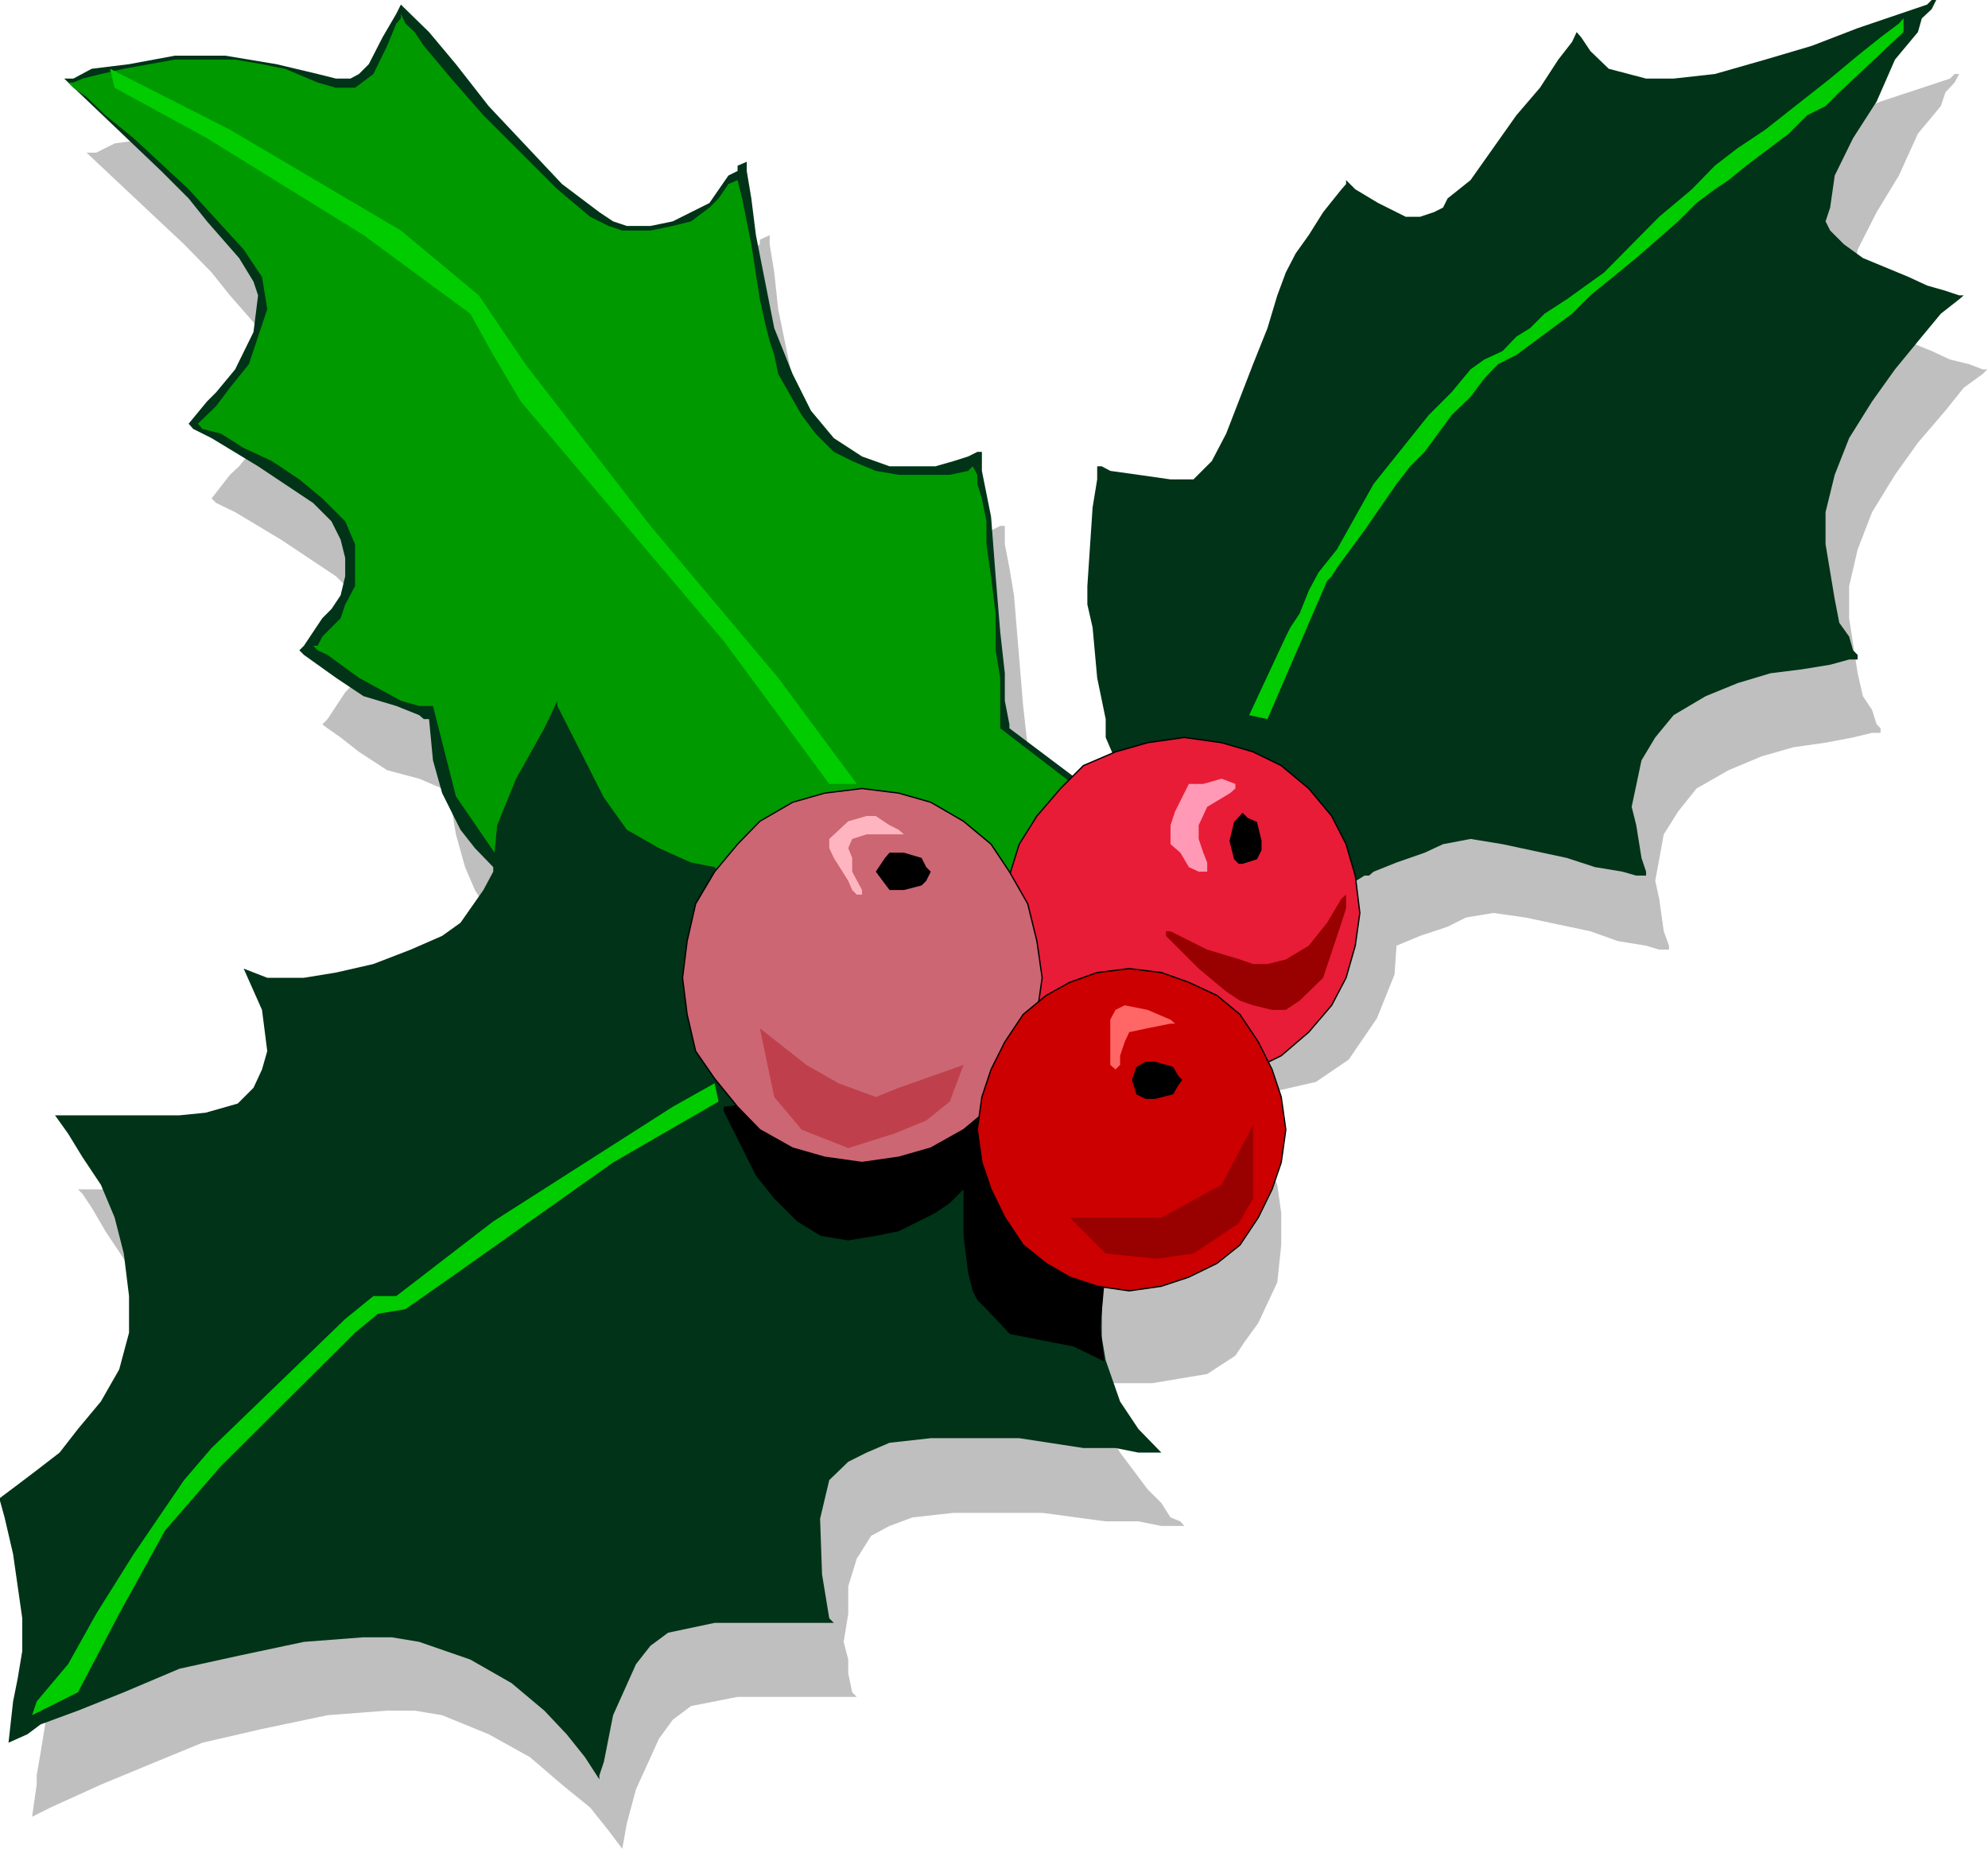
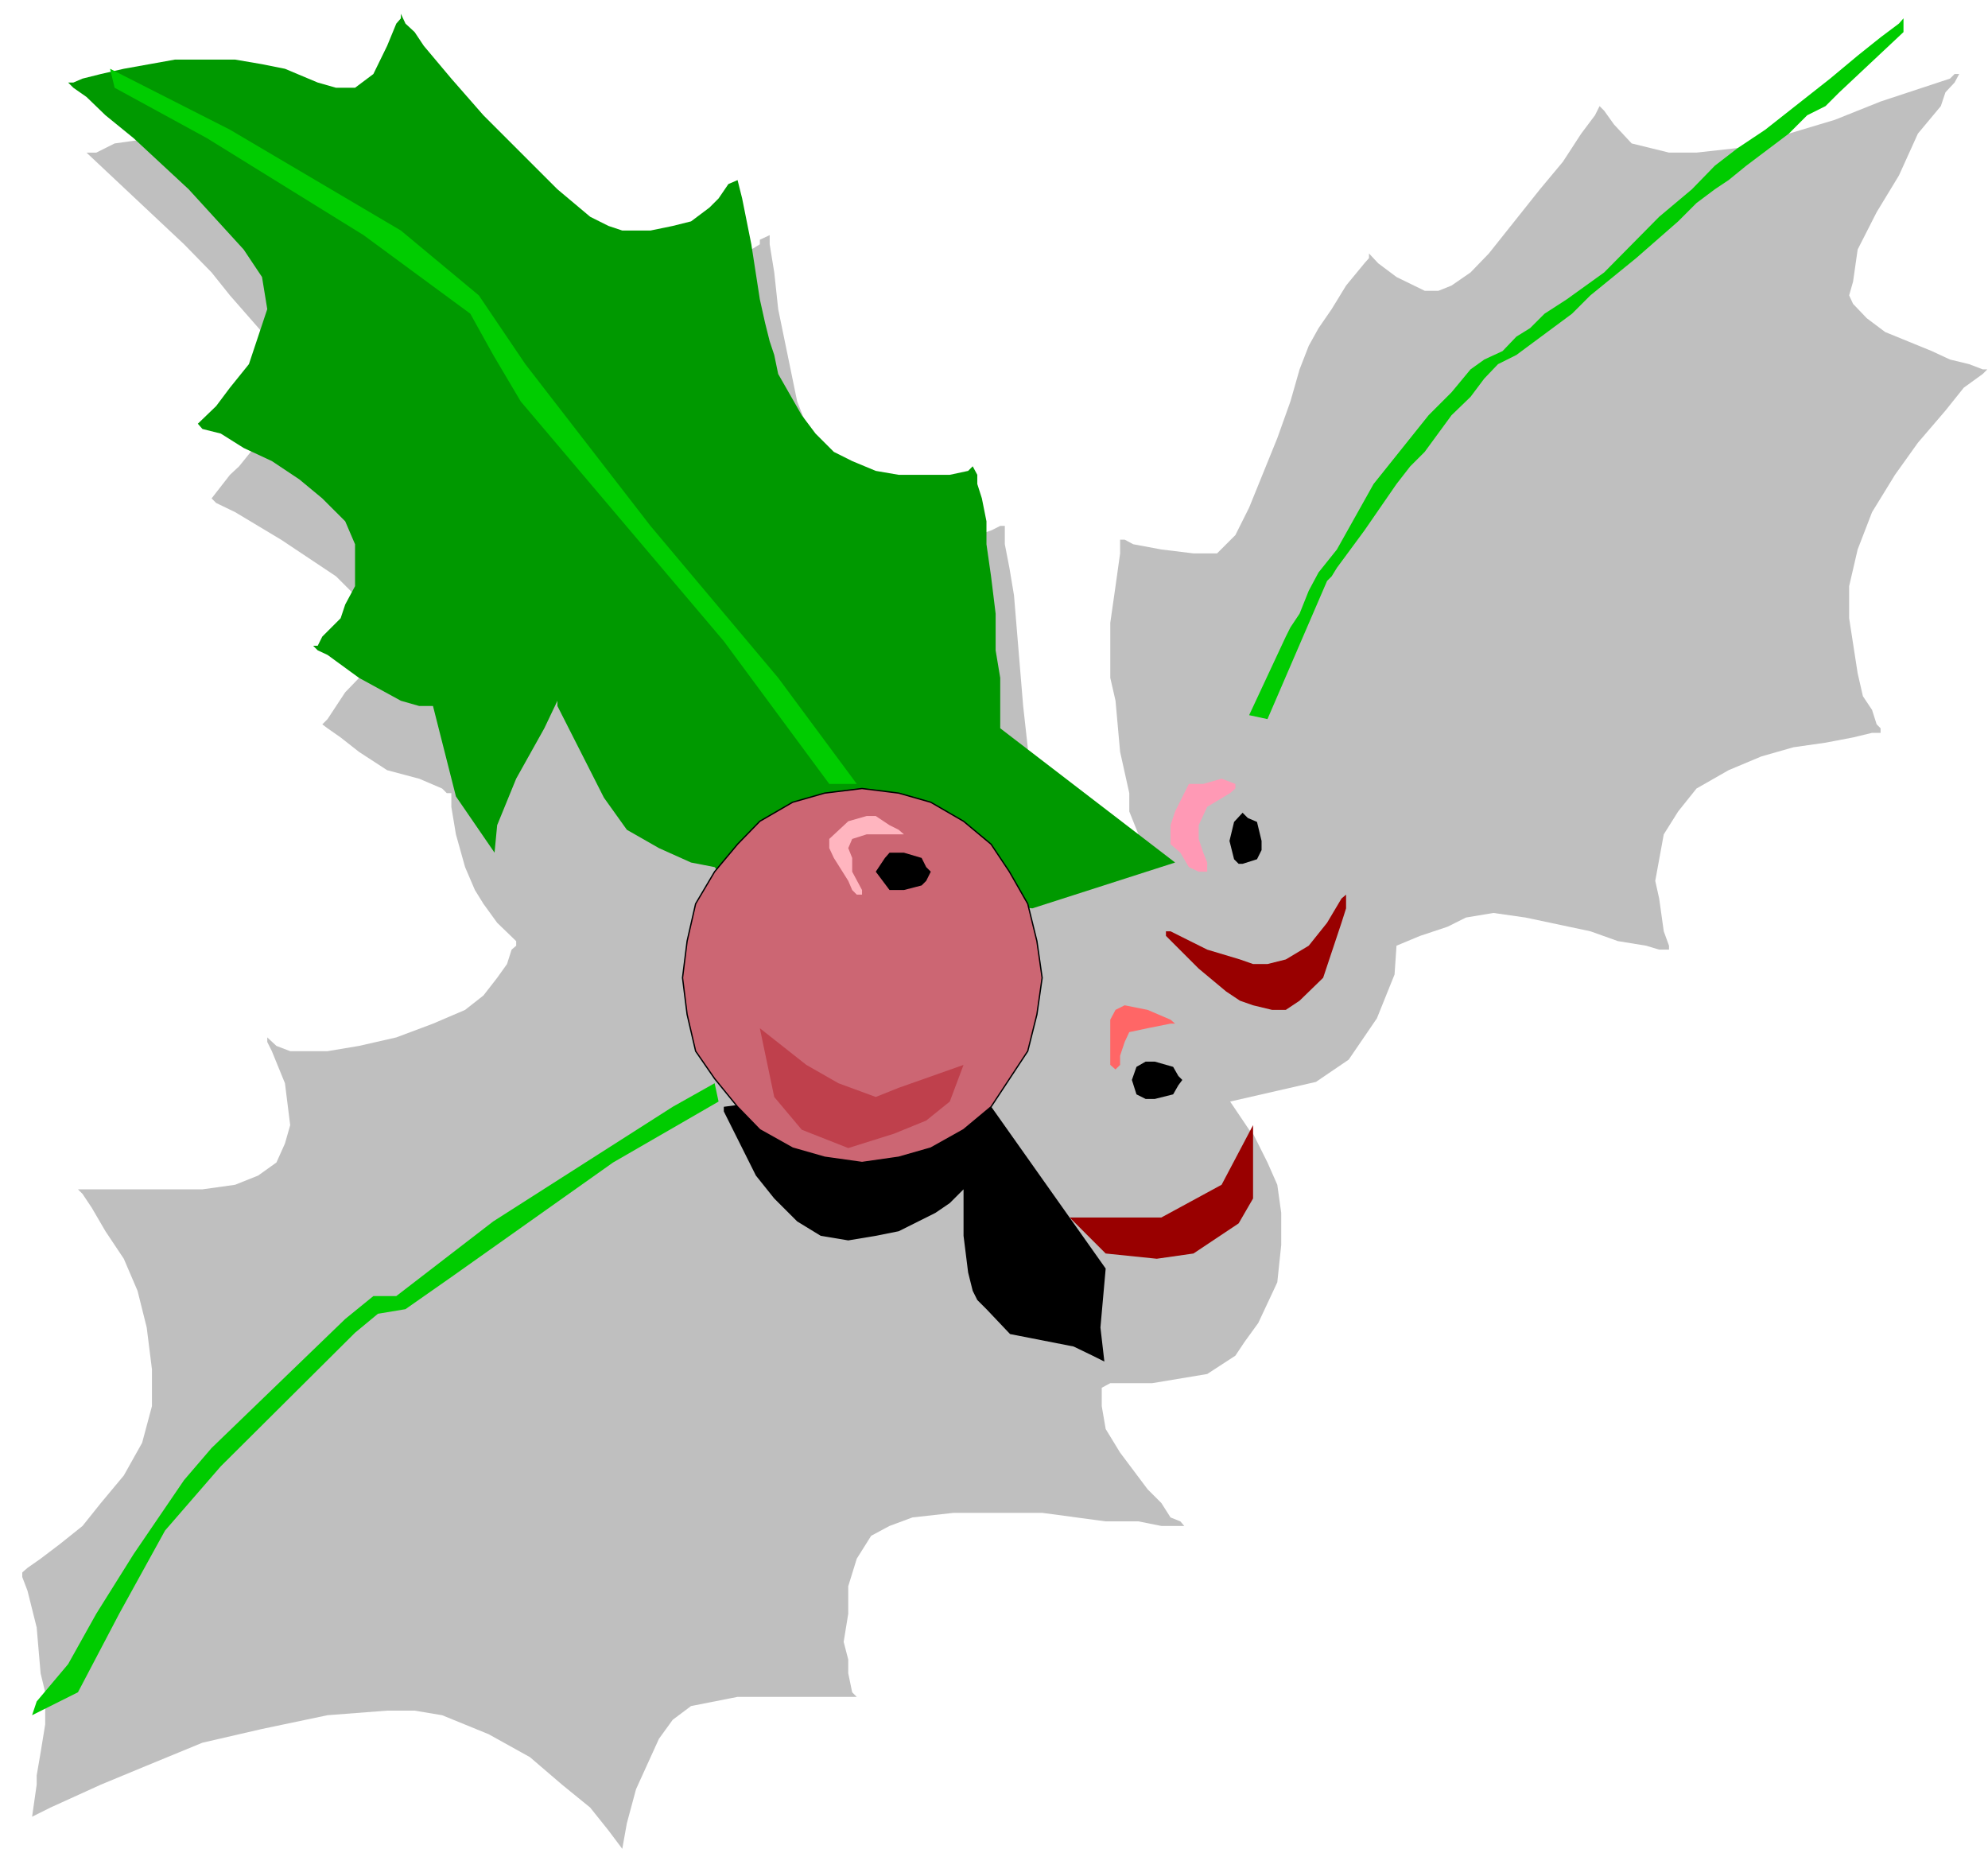
<svg xmlns="http://www.w3.org/2000/svg" fill-rule="evenodd" height="456.079" preserveAspectRatio="none" stroke-linecap="round" viewBox="0 0 3035 2823" width="490.455">
  <style>.brush5{fill:#000}.pen6{stroke:#000;stroke-width:2;stroke-linejoin:round}.brush9{fill:#900}.pen8{stroke:none}</style>
  <path style="stroke:none;fill:#bfbfbf" d="M2991 113h-7l-7 7-106 35-70 28-70 21-78 22-63 7h-42l-57-14-27-29-15-21-7-7-7 14-21 28-28 43-35 42-78 98-28 29-29 20-20 8h-21l-43-21-28-21-14-15v7l-7 8-28 34-22 36-20 29-15 27-14 36-14 49-20 56-43 106-21 42-28 28h-36l-49-6-43-8-13-7h-7v21l-7 50-8 56v84l8 35 7 78 14 63v28l14 35-56 36-106-85v-7l-7-35v-42l-7-63-14-169-7-42-7-36v-28h-7l-14 7-21 7-29 7h-70l-42-14-43-28-35-43-28-55-28-71-29-141-6-56-7-43v-14l-15 7v7l-13 8-29 42-56 28-35 6h-34l-22-6-21-15-57-42-112-119-50-64-42-49-42-42v-7 7l-7 14-21 35-21 42-14 15-14 7h-22l-28-7-63-15-77-13h-78l-70 13-57 8-28 14h-15l149 140 42 43 28 35 49 56 22 35 7 22-7 56-28 56-29 36-14 13-28 36 7 7 29 14 70 42 84 56 29 29 13 28 8 28v35l-8 28-28 29-27 41-8 8 8 6 20 14 28 22 43 28 49 13 35 15 7 7h7v21l7 42 14 50 15 35 13 21 21 29 29 28v7l-7 6-7 22-15 21-21 27-28 22-49 21-56 21-57 13-48 8h-57l-21-8-14-13v7l7 14 20 49 8 64-8 28-13 29-28 20-35 14-50 7H119l7 7 14 21 21 36 28 42 21 49 14 56 8 64v56l-15 56-28 50-35 42-28 35-35 28-29 22-20 14-8 7v7l8 21 14 56 6 70 7 29v49l-7 43-6 35v14l-7 49 28-14 77-35 70-29 85-35 91-21 100-21 91-7h42l42 7 71 29 63 35 49 42 43 35 28 35 21 28 7-39 14-52 35-77 21-29 28-21 71-14h182l-7-7-6-29v-21l-7-27 7-43v-42l13-42 22-35 28-15 35-13 63-7h135l97 13h50l35 7h35l-6-7-15-6-14-22-21-21-42-56-22-36-6-35v-28l13-7h64l84-14 43-28 14-21 21-29 29-62 6-57v-49l-6-43-15-34-22-44-6-6-29-43 131-30 50-34 43-63 27-67 3-44 36-15 42-14 28-14 42-7 49 7 99 21 42 15 43 7 20 6h15v-6l-8-22-7-50-6-27 13-71 22-35 28-35 49-28 50-21 49-14 49-7 42-8 29-7h13v-7l-6-6-7-22-14-21-8-35-13-84v-49l13-56 22-57 35-57 35-49 42-49 28-35 29-21 7-7h-7l-21-8-29-7-28-13-71-29-28-21-21-22-6-13 6-21 7-49 29-57 34-56 29-64 35-42 7-21 14-15 7-13z" />
-   <path style="stroke:none;fill:#003317" d="M2956 0h-7l-7 7-106 36-70 27-71 21-77 22-63 7h-42l-57-15-28-27-14-21-7-8-7 15-21 27-28 43-36 42-70 99-35 28-7 14-14 7-21 7h-22l-42-21-35-21-14-14v6l-7 8-28 35-22 35-20 28-15 29-13 35-15 50-22 55-41 106-22 42-28 28h-35l-49-7-43-6-13-7h-7v20l-7 43-8 120v28l8 35 7 77 13 63v28l15 35-49 36-113-85v-6l-7-36v-42l-7-63-7-85-7-91-14-70v-29h-7l-14 7-22 7-28 8h-70l-42-15-43-28-35-42-28-56-28-70-28-142-7-56-7-42v-14l-14 6v8l-14 7-29 42-56 28-34 7h-36l-21-7-21-14-57-43-112-119-50-64-41-49-43-42V0v7l-7 14-21 36-21 41-15 15-13 7h-22l-28-7-63-15-78-13h-77l-70 13-57 7-28 15H98l148 141 42 42 28 35 49 56 22 36 7 21-7 56-28 57-29 35-14 14-28 34 7 8 28 14 71 43 84 56 28 28 14 28 7 28v28l-7 29-14 21-14 14-28 42-7 7 7 7 21 15 28 20 42 28 50 15 35 14 7 6h8l6 63 14 50 28 56 22 28 28 29v7l-15 28-35 50-28 20-48 21-57 22-57 13-49 8h-56l-36-14 28 63 8 63-8 28-13 28-24 24-49 14-40 4H84l20 28 22 36 28 42 21 50 14 55 8 65v56l-15 56-28 49-35 42-28 36-35 27-29 22-28 21 8 29 13 56 14 98v50l-7 42-7 35-7 63 29-13 20-15 57-21 70-28 85-36 91-20 99-21 91-7h43l42 7 78 27 63 36 50 42 34 36 28 35 22 34v-6l7-21 14-71 35-78 22-28 27-20 71-15h182l-7-7-11-67-3-85 14-59 29-28 28-14 35-15 63-7h135l98 15h49l35 7h35l-35-36-28-42-22-63-6-35v-43l6-85 7-34 8-28 7-22v-7l56-48 84-16 63-6-41-56-14-71 98-42 92-91v-134l35-22h7l7-6 35-14 43-15 28-13 42-8 49 8 98 21 43 14 42 7 21 6h15v-6l-7-21-8-50-7-28 15-71 21-35 28-34 49-29 49-20 50-15 48-6 43-7 29-8h13v-7l-7-7-6-21-15-21-7-36-14-84v-49l14-57 22-56 35-56 35-49 41-50 29-35 28-22 7-6h-7l-21-7-28-8-28-13-70-29-29-21-21-21-7-14 7-21 7-49 28-57 36-56 28-64 35-42 6-21 15-14 7-14z" />
  <path style="stroke:none;fill:#090" d="m755 1302 4-42 29-71 43-77 20-42v8l71 140 35 49 49 28 49 22 36 7 6 7h8l471 56 218-70-267-205v-77l-7-42v-56l-7-57-7-49v-35l-7-35-7-22v-14l-7-13-7 7-28 6h-78l-35-6-36-15-28-14-28-28-21-28-36-63-6-29-7-21-7-28-8-36-13-84-14-70-7-28v-7 7l-14 6-15 22-14 14-28 21-28 7-34 7h-43l-21-7-28-14-50-42-113-113-49-56-42-50-14-21-14-13-7-15v7l-7 8-14 34-21 43-28 21h-29l-28-8-50-21-35-7-41-7h-92l-78 14-35 8-28 7-14 6h-8l8 8 20 14 29 28 43 35 84 78 84 92 28 42 8 49-28 84-29 36-21 28-28 27 7 8 28 7 35 22 43 20 42 28 35 29 35 35 15 35v64l-15 28-7 21-28 28-7 14h-7l7 7 15 7 48 35 64 35 28 8h21l35 138 59 86z" />
  <path d="m2906 28-7 8-28 21-35 28-42 35-99 78-42 28-35 27-35 36-50 42-84 85-57 41-34 22-22 22-21 13-21 22-28 13-21 15-29 35-35 35-84 105-56 100-28 35-15 28-14 35-14 21-7 14-56 120 28 6 91-211 7-7 8-13 42-57 49-71 21-27 22-22 41-56 29-28 21-28 21-22 28-14 85-63 28-28 70-57 64-56 28-28 28-21 21-14 27-22 65-49 28-28 28-14 21-21 98-92V28zM1091 1654l-64 36-274 175-148 114h-35l-43 35-204 197-42 49-77 113-57 91-43 77-48 57-7 21 70-35 63-120 70-127 85-98 205-204 35-29 42-7 70-49 247-175 161-93-6-28zM168 105l183 93 261 154 119 99 71 105 191 247 195 232 120 162h-42l-161-218-310-366-42-71-35-63-163-120-239-148-141-77-7-29z" style="stroke:none;fill:#0c0" />
  <path class="brush5" style="stroke:none" d="M1105 1690v7l49 98 28 35 35 35 36 22 42 7 42-7 35-7 56-28 22-15 21-21v71l7 56 7 28 7 14 14 14 36 38 97 19 29 14 18 9-6-52 8-90-210-297-373 50z" />
-   <path class="pen6" style="fill:#e81c36" d="m2076 1394-7-57-14-48-22-43-35-42-42-35-43-21-48-14-57-8-56 8-49 14-49 21-35 35-36 42-27 43-15 48-7 57 7 50 15 49 27 42 36 41 35 36 49 21 49 14 56 7 57-7 48-14 43-21 42-36 35-41 22-42 14-49 7-50z" />
  <path class="pen6" style="fill:#cc6673" d="m1591 1493-8-56-14-57-28-49-28-42-42-35-50-29-49-14-56-7-57 7-49 14-50 29-34 35-35 42-29 49-13 57-7 56 7 56 13 56 29 42 35 43 34 35 50 28 49 14 57 8 56-8 49-14 50-28 42-35 56-85 14-56 8-56z" />
-   <path class="pen6" style="fill:#c00" d="m1963 1725-7-50-14-42-21-42-28-42-35-29-43-20-42-15-49-6-49 6-42 15-36 20-35 29-28 42-21 42-14 42-7 50 7 50 14 41 21 43 28 42 35 28 36 21 42 14 49 7 49-7 42-14 43-21 35-28 28-42 21-43 14-41 7-50z" />
  <path class="brush5" d="m1421 1331-7-7-7-14-27-8h-22l-7 8-14 21 21 28h22l27-7 7-7 7-14zm505-47-7-29-14-6-8-8-13 14-7 29 7 28 7 7h6l22-7 7-14v-14zm-121 365-6-6-8-14-28-8h-14l-14 8-7 20 7 22 14 7h14l28-7 8-14 6-8z" style="stroke:none" />
  <path class="pen8 brush9" d="m1913 1718-48 91-92 50h-140l55 55 78 8 56-8 69-46 22-38v-112z" />
  <path style="stroke:none;fill:#bf404c" d="m1471 1626-99 35-35 14-57-21-49-28-71-56 22 105 42 50 71 28 70-22 49-20 36-29 21-56z" />
  <path style="stroke:none;fill:#ff99b5" d="m1878 1211-35 21-13 28v21l7 21 6 15v14h-13l-15-7-13-22-15-13v-29l7-21 21-42h22l28-8 21 8v7l-8 7z" />
  <path class="pen8 brush9" d="m2048 1372-22 37-28 35-35 21-28 7h-22l-20-7-50-15-56-28h-7v7l50 50 42 35 21 14 20 7 29 7h21l21-14 36-35 28-84 7-22v-21l-7 6z" />
  <path style="stroke:none;fill:#ffb5bf" d="m1316 1359-15-28v-21l-6-15 6-14 22-7h57l-8-7-14-7-21-14h-14l-28 8-29 27v14l7 15 22 35 6 14 7 7h8v-7z" />
  <path style="stroke:none;fill:#f66" d="m1787 1563-35 7-28 6-7 15-7 21v14l-7 7-8-7v-69l8-15 14-7 35 7 35 15 7 6h-7z" />
</svg>